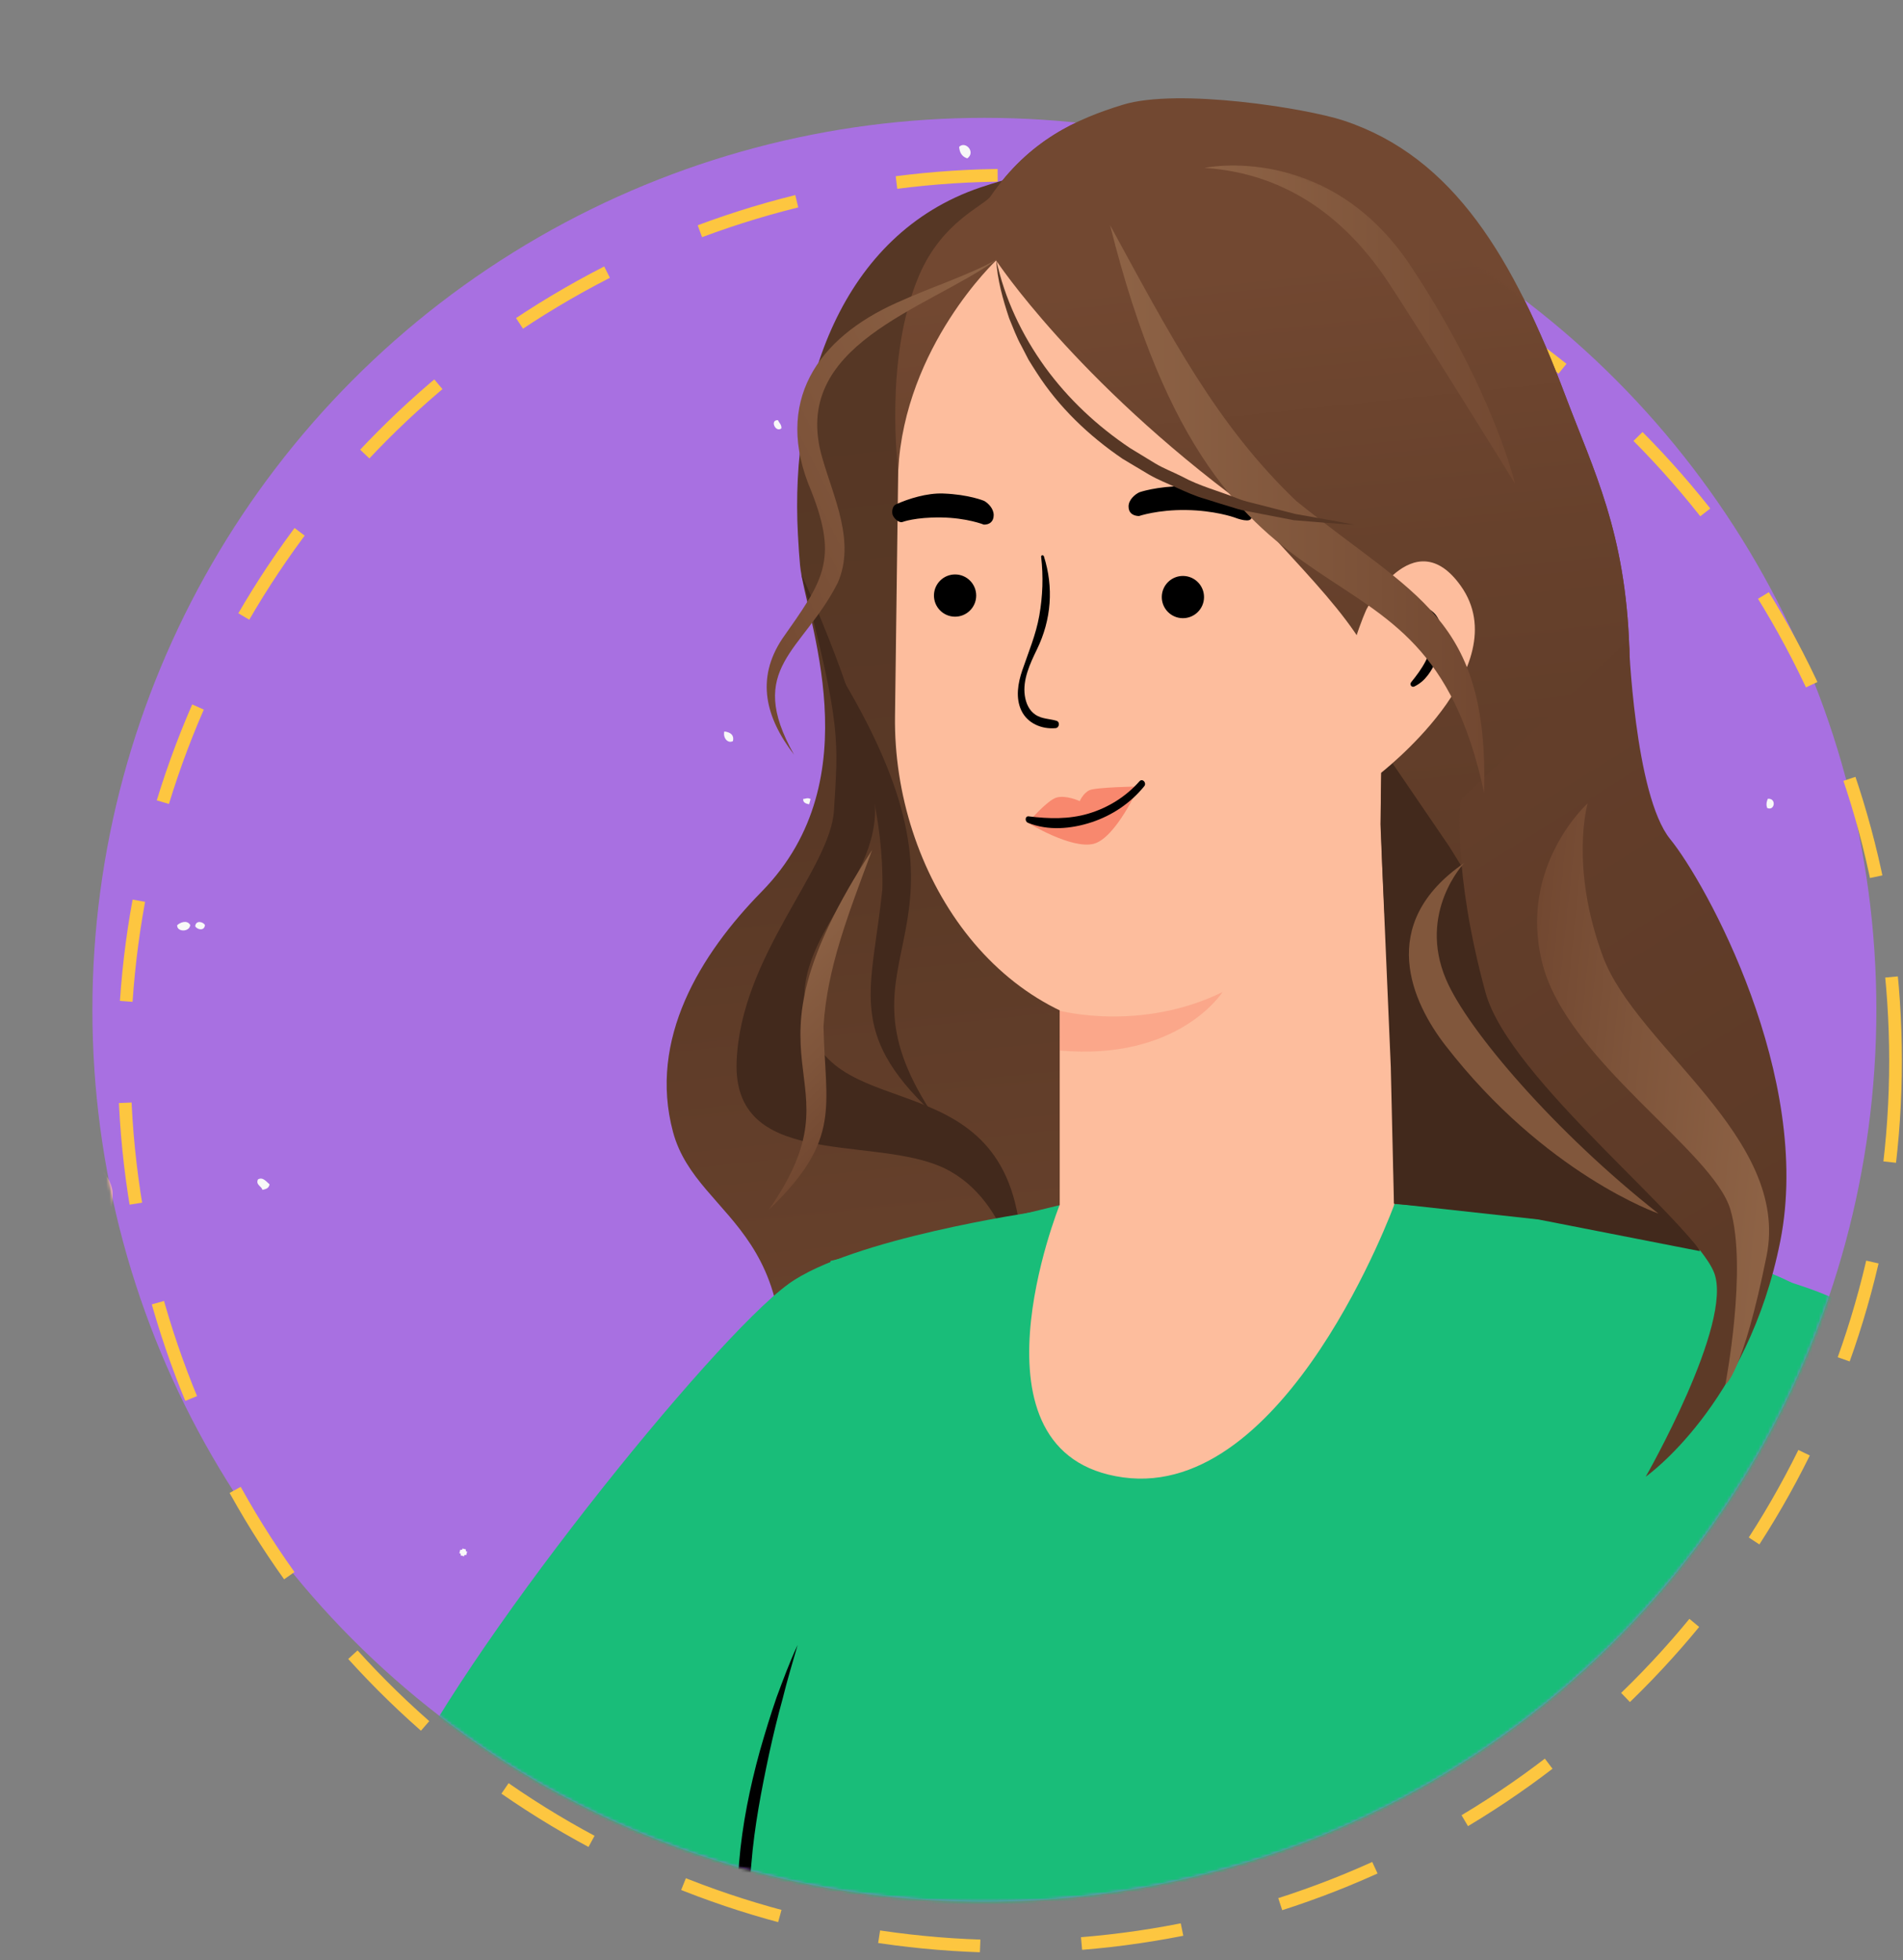
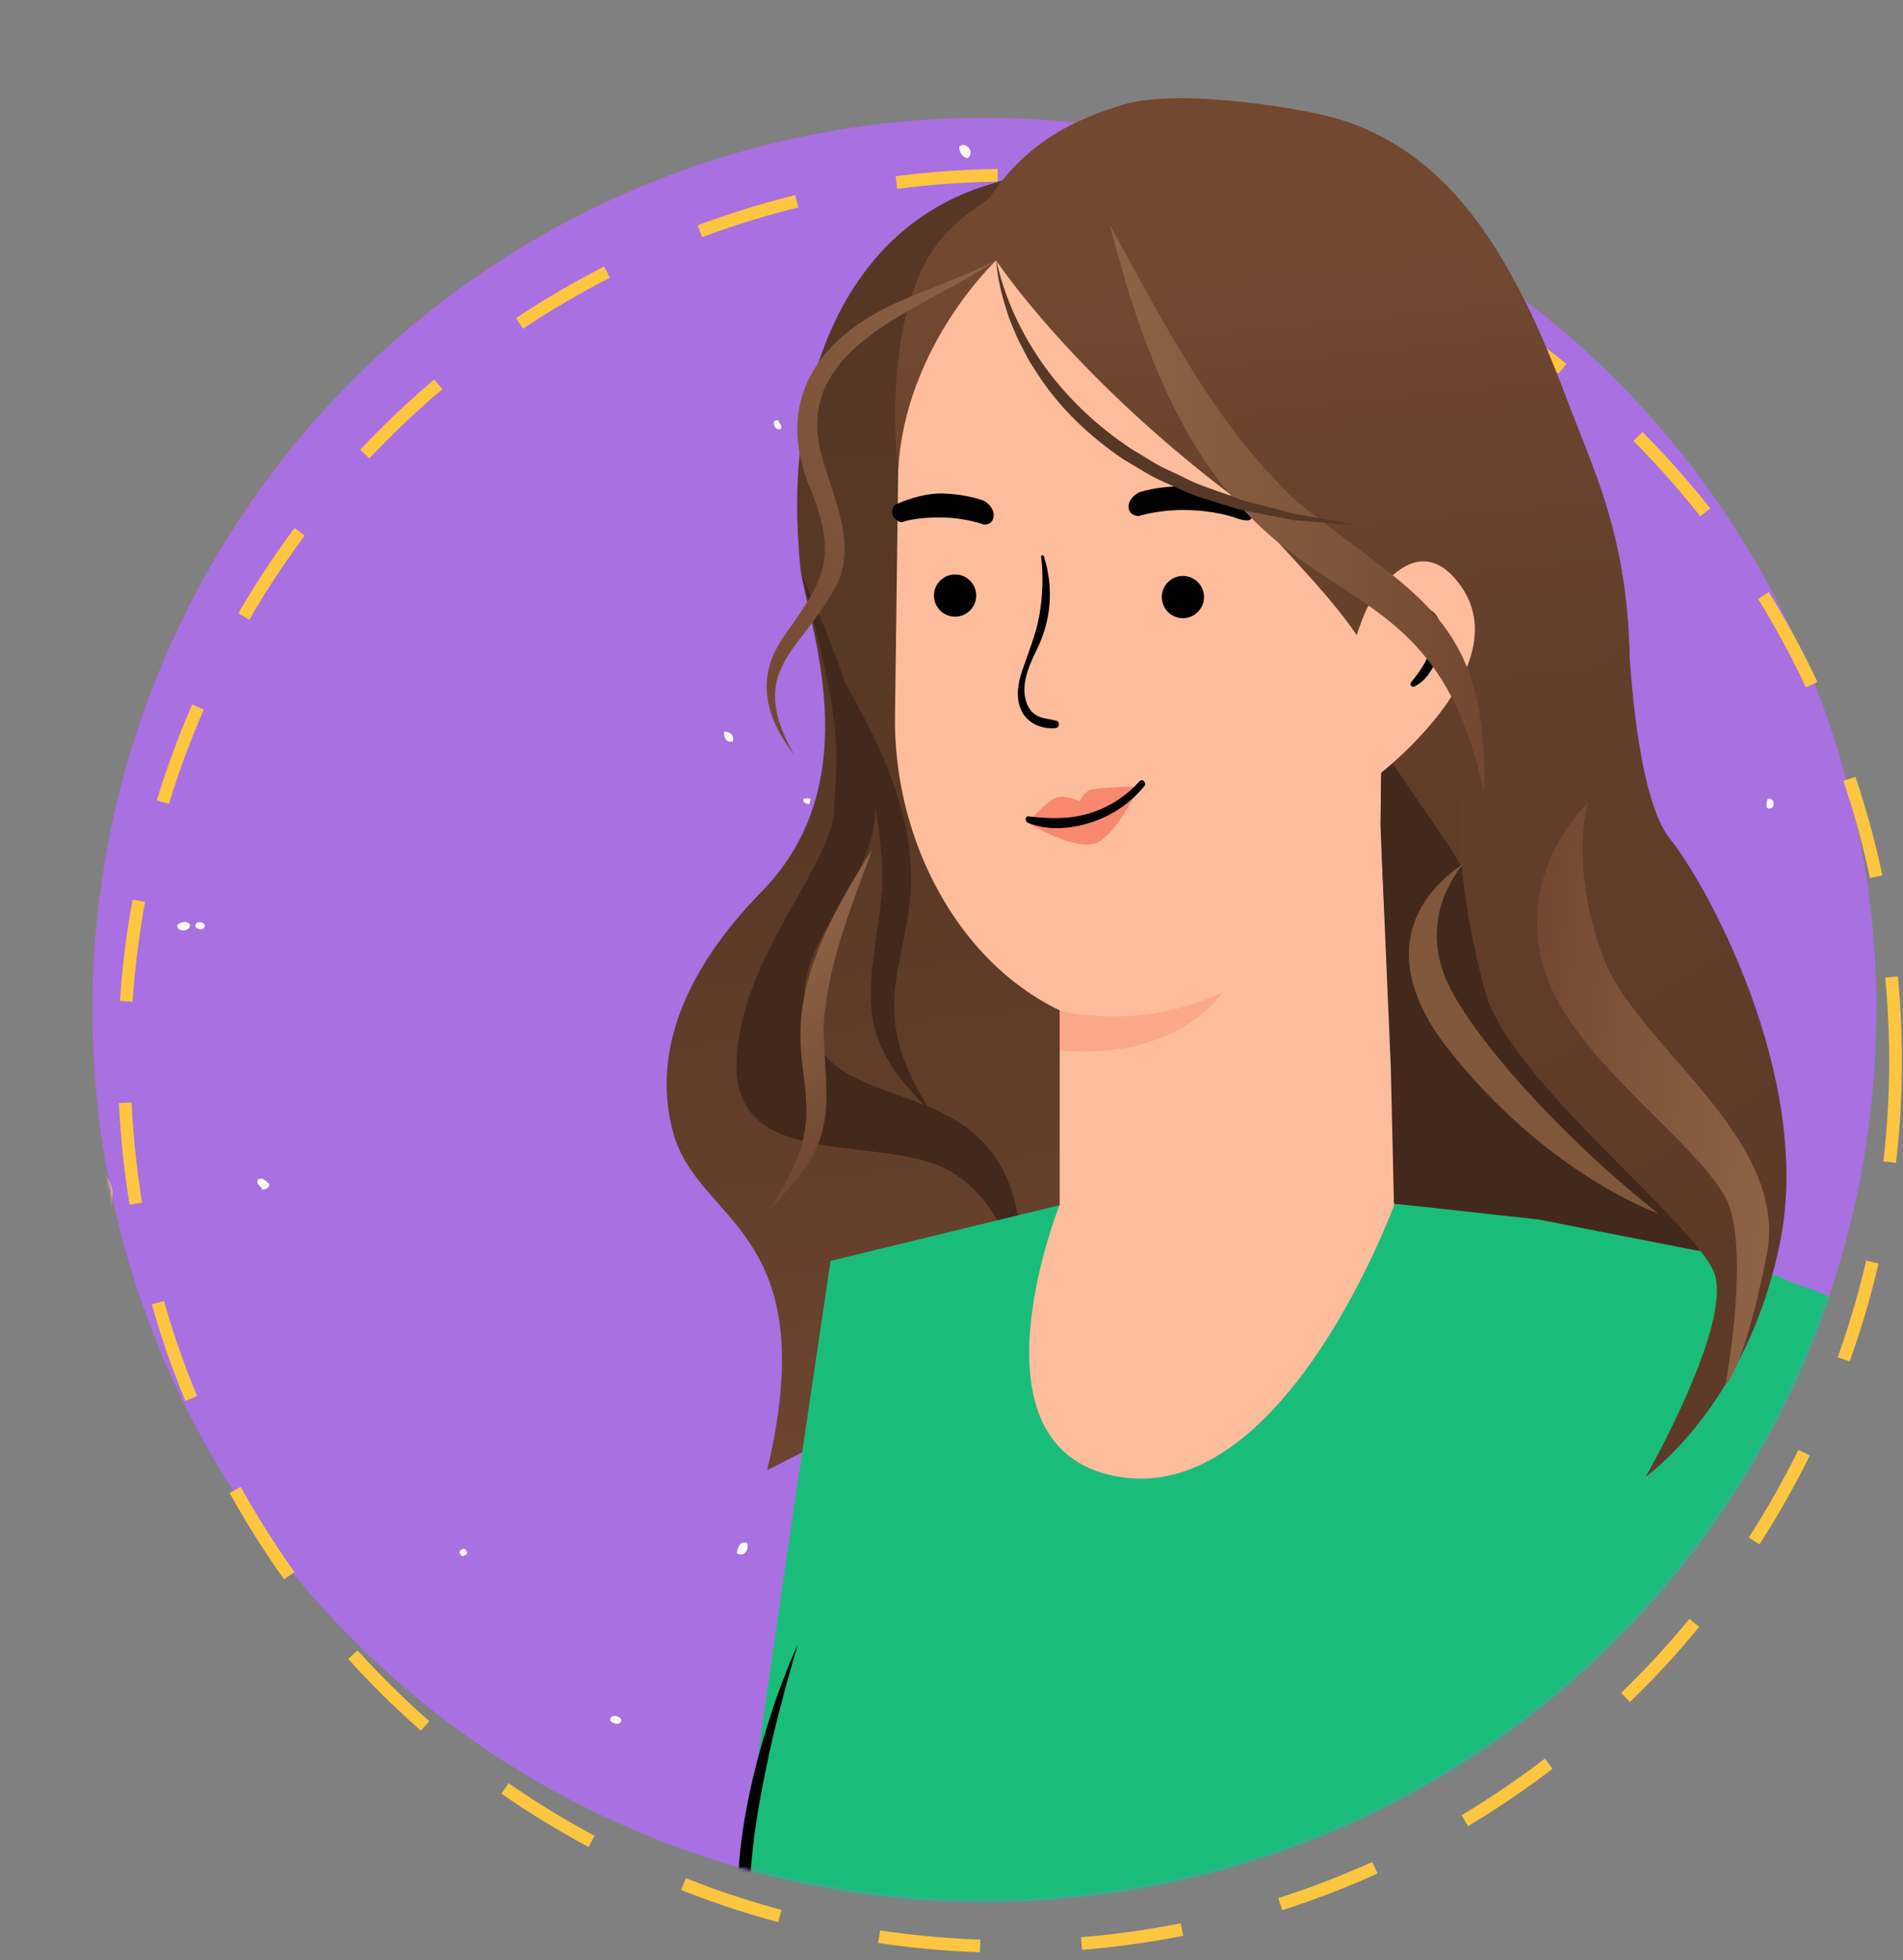
<svg xmlns="http://www.w3.org/2000/svg" width="600" height="618" viewBox="0 0 600 618" fill="none">
  <rect x="0" y="0" width="600" height="618" fill="#808080" stroke="none" />
  <circle cx="310.366" cy="318.392" r="281.234" fill="#A870E1" />
  <path fill-rule="evenodd" clip-rule="evenodd" d="M264.53 562.307C264.217 563.211 267.642 564.129 267.823 563.19C268.686 561.023 264.777 561.386 264.53 562.307Z" fill="#F8F8F8" />
  <path fill-rule="evenodd" clip-rule="evenodd" d="M195.943 542.167C195.316 541.082 192.453 540.174 192.35 542.403C192.977 543.487 195.84 544.396 195.943 542.167Z" fill="#F8F8F8" />
  <path fill-rule="evenodd" clip-rule="evenodd" d="M286.64 543.55C285.047 541.853 281.582 542.406 280.96 544.989C282.68 547.002 286.036 546.067 286.64 543.55Z" fill="#F8F8F8" />
  <path fill-rule="evenodd" clip-rule="evenodd" d="M334.929 555.924C336.668 556.813 337.152 555.533 337.685 554.336C336.043 553.613 335.124 554.143 334.929 555.924Z" fill="#F8F8F8" />
  <path fill-rule="evenodd" clip-rule="evenodd" d="M145.213 490.422L146.333 490.722C146.325 490.226 146.672 490.248 147.001 490.337L147.301 489.218C146.805 489.226 146.827 488.88 146.915 488.551L145.795 488.251C145.804 488.746 145.457 488.724 145.127 488.636L144.828 489.754C145.324 489.746 145.302 490.093 145.213 490.422Z" fill="#F8F8F8" />
  <path fill-rule="evenodd" clip-rule="evenodd" d="M232.307 489.711C234.91 491.325 236.252 488.159 235.503 486.477C233.527 485.947 232.643 487.403 232.307 489.711Z" fill="#F8F8F8" />
  <path fill-rule="evenodd" clip-rule="evenodd" d="M321.101 487.128C320.006 484.367 317.741 482.279 314.642 480.673C310.681 484.125 319.427 488.372 321.101 487.128Z" fill="#F8F8F8" />
  <path fill-rule="evenodd" clip-rule="evenodd" d="M82.768 375.172C83.682 374.923 84.692 374.841 84.996 373.442C84.018 372.616 82.838 370.959 81.317 371.892C80.56 373.664 82.523 373.978 82.75 375.238L82.768 375.172Z" fill="#F8F8F8" />
  <path fill-rule="evenodd" clip-rule="evenodd" d="M271.003 413.268C272.474 413.31 274.43 412.071 273.531 410.42C271.722 409.794 270.152 411.7 271.003 413.268Z" fill="#F8F8F8" />
  <path fill-rule="evenodd" clip-rule="evenodd" d="M376.393 423.313C377.618 423.218 379.073 422.268 378.253 420.85C377.027 420.944 375.573 421.894 376.393 423.313Z" fill="#F8F8F8" />
  <path fill-rule="evenodd" clip-rule="evenodd" d="M225.556 344.18C226.394 340.526 220.557 340.443 220.316 343.975C221.544 345.715 224.593 345.403 225.556 344.18Z" fill="#F8F8F8" />
  <path fill-rule="evenodd" clip-rule="evenodd" d="M59.971 291.632C58.941 289.945 56.792 290.851 55.852 291.727C55.748 293.956 59.851 293.927 59.971 291.632Z" fill="#F8F8F8" />
  <path fill-rule="evenodd" clip-rule="evenodd" d="M225.372 338.278C227.625 339.093 229.568 336.582 228.727 334.452C226.185 333.136 224.562 336.298 225.372 338.278Z" fill="#F8F8F8" />
  <path fill-rule="evenodd" clip-rule="evenodd" d="M64.618 291.678C64.057 290.611 61.734 290.059 61.552 292.055C62.113 293.123 64.436 293.674 64.618 291.678Z" fill="#F8F8F8" />
  <path fill-rule="evenodd" clip-rule="evenodd" d="M252.242 316.776C254.723 316.736 256.898 316.26 257.77 313.532C255.118 312.892 251.445 313.953 252.242 316.776Z" fill="#F8F8F8" />
  <path fill-rule="evenodd" clip-rule="evenodd" d="M515.106 343.769C515.927 344.13 516.169 343.49 516.894 343.684C517.413 342.272 516.579 341.696 515.161 341.457C514.598 342.505 515.168 343.01 515.106 343.769Z" fill="#F8F8F8" />
  <path fill-rule="evenodd" clip-rule="evenodd" d="M379.621 286.381C379.06 285.313 376.737 284.761 376.555 286.758C377.117 287.825 379.44 288.377 379.621 286.381Z" fill="#F8F8F8" />
  <path fill-rule="evenodd" clip-rule="evenodd" d="M255.125 253.586L255.566 251.941C254.517 251.378 254.011 251.948 253.251 251.885C253.118 252.907 253.838 253.382 255.125 253.586Z" fill="#F8F8F8" />
  <path fill-rule="evenodd" clip-rule="evenodd" d="M231.092 233.677C231.502 231.883 230.493 230.907 228.381 230.623C227.869 232.531 229.374 234.556 231.092 233.677Z" fill="#F8F8F8" />
  <path fill-rule="evenodd" clip-rule="evenodd" d="M557.17 254.76C559.567 255.825 560.199 251.622 557.383 251.855C556.851 253.052 556.885 253.978 557.17 254.76Z" fill="#F8F8F8" />
  <path fill-rule="evenodd" clip-rule="evenodd" d="M246.355 135.088C246.523 133.935 245.623 133.341 245.29 132.476C242.646 132.332 244.496 136.494 246.355 135.088Z" fill="#F8F8F8" />
  <path fill-rule="evenodd" clip-rule="evenodd" d="M352.145 93.055C352.585 91.41 349.239 90.725 349.237 92.84C350.04 94.324 351.033 93.251 352.145 93.055Z" fill="#F8F8F8" />
  <path fill-rule="evenodd" clip-rule="evenodd" d="M304.96 49.947C307.738 48.011 304.425 44.303 302.407 46.301C302.546 47.89 303.085 49.303 304.96 49.947Z" fill="#F8F8F8" />
  <path fill-rule="evenodd" clip-rule="evenodd" d="M441.283 84.711C443.074 85.403 444.431 85.343 444.631 83.281C442.84 82.59 441.5 82.583 441.283 84.711Z" fill="#F8F8F8" />
  <circle cx="318.412" cy="334.485" r="279.234" stroke="#FDC640" stroke-width="4" stroke-dasharray="32 32" />
  <rect x="436.5" y="296.25" width="103" height="100.5" fill="#5D3A27" />
  <path d="M309.022 68.244C309.022 68.244 268.712 74.215 267.225 136.91C265.738 199.605 262.129 244.126 267.225 262.3C277.68 299.624 313.631 307.945 322.463 316.039C340.375 332.465 349.831 324.995 349.831 324.995L309.034 68.232L309.022 68.244Z" fill="#573725" />
  <path d="M333.122 227.27C330.931 226.623 328.525 226.691 326.561 225.42C324.472 224.069 323.473 221.753 323.121 219.358C322.372 214.318 324.801 209.164 326.935 204.771C331.533 195.315 332.225 185.144 329.138 175.427C328.967 174.882 328.195 174.996 328.264 175.563C328.99 181.795 328.763 187.914 327.685 194.089C326.618 200.151 324.279 205.588 322.315 211.366C320.942 215.385 320.136 220.05 322.032 224.046C323.973 228.121 328.491 229.994 332.85 229.586C333.996 229.484 334.269 227.611 333.122 227.281V227.27Z" fill="#573725" />
  <path d="M392.627 159.386C411.255 181.17 436.081 202.716 435.911 222.013C435.661 250.404 434.515 248.644 436.41 285.708C437.023 297.774 438.896 317.549 438.896 317.549C492.635 281.723 514.283 222.059 513.726 204.736C512.534 167.775 502.465 148.409 493.634 124.98C477.288 81.65 458.455 49.48 423.56 37.992C412.027 34.189 371.547 27.662 354.043 33.02C339.615 37.436 324.483 44.156 312.314 61.91C310.259 64.907 297.069 69.788 289.781 86.849C278.6 113.038 283.197 148.307 283.197 148.307C285.263 109.11 314.074 82.116 314.074 82.116C314.074 82.116 338.888 119.769 392.627 159.398V159.386Z" fill="#724831" />
  <mask id="mask0_1356_5327" style="mask-type:alpha" maskUnits="userSpaceOnUse" x="29" y="37" width="563" height="563">
    <circle cx="310.366" cy="318.392" r="281.234" fill="#A870E1" />
  </mask>
  <g mask="url(#mask0_1356_5327)">
    <path d="M316.75 56.75C316.75 56.75 313.87 57.498 309.207 59.069C265.263 73.88 249.073 122.155 251.573 168.46C251.792 172.522 252.019 175.902 252.25 178.25C253.851 194.455 275.212 245.4 240.175 281.107C220.789 300.864 204.367 327.625 212.181 356.862C219.995 386.107 260.02 387.094 241.893 463.528C241.893 463.528 356.564 408.36 342.25 372.25C333.123 349.222 334.182 380.214 357.75 338.25C365.34 324.725 324.659 292.854 310.601 226.293C296.551 159.731 316.75 56.75 316.75 56.75Z" fill="url(#paint0_linear_1356_5327)" />
    <path d="M450.293 266.036L465.13 220.005L451.905 228.076L450.293 266.036Z" fill="black" />
    <path d="M252.621 181.017C252.621 181.017 273.15 224.521 275.766 252.377C278.383 280.233 243.527 298.858 256.509 327.205C269.48 355.559 326.81 333.97 321.867 407.053C321.867 407.053 318.42 376.606 295.779 367.485C273.129 358.371 231.006 368.138 232.252 334.734C233.498 301.33 261.877 274.061 262.952 255.468C264.195 234.028 265.521 229.26 252.625 181L252.621 181.017Z" fill="#42291C" />
    <path d="M436.354 217.167C436.354 222.23 440.361 415.026 440.361 415.026C440.361 415.026 415.41 520.381 382.865 520.381C325.516 520.381 316.378 432.042 319.783 398.634C320.578 390.893 334.121 379.969 334.121 379.969L334.121 291.35L436.354 217.167Z" fill="#FDBD9D" />
    <path d="M264.986 213C315.045 296.168 260.011 298.871 293.511 350.489C267.061 325.378 274.913 311.956 278.197 280.428C278.673 257.726 272.399 238.053 264.986 213Z" fill="#42291C" />
    <path d="M365.747 325.95C417.328 326.62 451.259 276.99 451.894 228.076L452.905 150.51C453.54 101.596 416.068 61.456 369.209 60.843C322.349 60.23 283.833 99.382 283.197 148.297L282.187 225.862C281.551 274.777 314.176 325.28 365.747 325.95Z" fill="#FDBD9D" />
    <path d="M359.14 162.701C359.14 162.701 365.009 160.692 373.942 160.817C382.876 160.931 389.029 163.099 389.029 163.099C390.141 163.53 394.568 165.119 394.591 163.053C394.614 160.987 385.317 153.155 373.466 153.257C364.532 153.325 359.231 155.221 359.231 155.221C357.8 155.89 355.848 157.593 355.825 159.659C355.802 161.725 357.21 162.679 359.14 162.713V162.701Z" fill="black" />
    <path d="M310.203 165.415C310.203 165.415 304.89 163.27 296.706 163.156C288.533 163.054 284.548 164.586 284.548 164.586C283.515 164.984 281.847 163.508 281.438 162.327C281.177 161.567 281.234 159.592 282.471 159.035C286.421 157.242 292.267 155.426 297.33 155.607C305.503 155.902 310.294 157.934 310.294 157.934C311.577 158.65 313.325 160.386 313.302 162.452C313.279 164.518 311.951 165.438 310.203 165.415Z" fill="black" />
    <path d="M366.303 188.174C366.257 191.852 369.197 194.872 372.875 194.917C376.553 194.962 379.573 192.022 379.618 188.344C379.663 184.667 376.723 181.647 373.045 181.602C369.367 181.556 366.348 184.496 366.303 188.174Z" fill="black" />
    <path d="M294.469 187.698C294.424 191.376 297.364 194.395 301.042 194.441C304.72 194.486 307.739 191.546 307.785 187.868C307.83 184.19 304.89 181.17 301.212 181.125C297.534 181.08 294.515 184.02 294.469 187.698Z" fill="black" />
    <path d="M480.534 201.343C480.329 216.759 470.737 229.132 459.09 228.984C437.465 228.701 438.181 216.214 438.374 200.798C438.578 185.383 448.17 173.009 459.817 173.157C471.452 173.305 480.727 185.928 480.534 201.343Z" fill="#FDBD9D" />
    <path opacity="0.4" d="M334.144 318.685C334.144 318.685 359.571 325.462 385.453 312.805C385.453 312.805 371.661 334.612 334.087 331.229L334.144 318.697V318.685Z" fill="#F8886E" />
    <path opacity="0.4" d="M472.122 192.919C471.271 189.196 469.216 184.814 465.425 183.327C462.144 182.044 457.592 184.076 457.411 187.856C457.377 188.594 458.603 188.81 458.728 188.049C459.023 186.222 460.657 185.109 462.474 185.143C464.381 185.177 466.049 186.551 467.094 188.038C469.341 191.216 470.079 195.473 469.773 199.299C469.466 203.181 467.979 207.199 465.357 210.105C464.142 211.456 462.576 212.58 460.816 213.102C459.318 213.556 457.229 213.624 455.81 212.943C455.231 212.66 454.357 213.261 454.8 213.92C455.776 215.327 457.104 216.349 458.852 216.406C460.703 216.462 462.61 215.77 464.188 214.839C467.741 212.739 470.091 209.038 471.43 205.213C472.804 201.297 473.042 196.96 472.111 192.919H472.122Z" fill="#F8886E" />
    <path d="M359.06 247.976C359.06 247.976 345.461 248.203 343.463 249.168C341.465 250.133 340.443 252.596 340.443 252.596C340.443 252.596 336.005 250.553 333.019 251.506C330.034 252.46 324.063 259.43 324.063 259.43C324.063 259.43 337.935 267.921 344.893 266.037C351.863 264.141 359.06 247.987 359.06 247.987V247.976Z" fill="#F8886E" />
    <path d="M324.37 257.409C330.67 258.181 337.038 258.363 343.179 256.535C349.377 254.696 354.985 251.188 359.265 246.353C360.196 245.297 361.626 246.841 360.774 247.897C356.461 253.22 350.66 257.114 344.167 259.26C337.731 261.382 330.443 262.018 324.075 259.418C323.098 259.021 323.121 257.25 324.37 257.398V257.409Z" fill="black" />
    <path d="M12.948 416.57L31.86 451.397C31.86 451.397 8.975 519.076 -4.964 530.019C-4.964 530.019 -45.773 468.311 -51.745 446.425C-57.715 424.528 12.948 416.57 12.948 416.57Z" fill="#FDBD9D" />
-     <path d="M24.425 434.619C27.059 432.213 123.639 568.478 124.229 567.172C144.741 521.414 224.487 422.382 248.598 404.844C268.259 390.552 326.061 382.141 326.061 382.141C326.061 382.141 288.624 485.077 275.762 542.403C268.27 575.754 276.364 589.626 256.782 600.308C256.782 600.308 192.645 698.284 127.385 699.714C86.088 700.622 62.283 663.593 48.491 641.333C-2.342 559.283 -16.997 534.026 -16.997 534.026C-16.997 534.026 -8.574 535.036 2.732 513.513C18.216 484.022 24.425 434.619 24.425 434.619Z" fill="#19BD79" />
    <path d="M569.225 931.685C569.225 931.685 520.31 972.71 383.024 975.866C299.351 977.784 229.266 960.598 229.266 960.598C229.266 960.598 222.738 952.368 225.031 937.009C226.076 930.039 235.679 918.665 236.621 911.536C241.264 876.357 246.929 828.181 247.973 787.145C248.688 759.072 254.648 704.675 245.09 668.384C234.294 627.359 232.138 607.21 235.736 577.695C239.334 548.181 261.879 397.568 261.879 397.568L334.064 380.007C334.064 380.007 302.472 458.719 354.111 465.836C405.75 472.954 439.688 379.625 439.688 379.625C439.688 379.625 526.418 385.206 564.854 404.424C576.966 410.474 520.299 715.504 520.299 715.504C520.299 715.504 526.645 777.746 557.578 890.819C559.269 897.006 569.735 905.474 571.574 911.956C573.595 919.062 573.947 927.735 569.202 931.685H569.225Z" fill="#19BD79" />
    <path d="M251.492 518.642C249.824 524.329 248.155 529.982 246.736 535.715C245.158 541.391 243.785 547.123 242.525 552.867C240.073 564.355 237.848 575.911 236.905 587.558C236.633 590.464 236.429 593.37 236.383 596.287C236.258 599.205 236.304 602.077 236.451 604.994C236.724 610.817 237.36 616.664 238.018 622.51C239.437 634.19 241.151 645.883 242.922 657.586C239.709 646.189 237.03 634.633 235.066 622.93C234.068 617.072 233.284 611.181 232.819 605.21C232.558 602.236 232.49 599.182 232.592 596.208C232.603 593.2 232.785 590.214 233.035 587.24C234.022 575.309 236.417 563.595 239.562 552.141C241.196 546.431 242.922 540.755 244.863 535.147C246.929 529.585 248.972 524.023 251.492 518.653V518.642Z" fill="black" />
    <path d="M564.866 404.424C588.352 412.006 601.577 418.885 621.295 475.644C637.471 522.197 726.332 741.522 719.123 765.985C711.926 790.459 696.318 807.01 660.742 813.321C590.725 825.751 454.619 854.153 448.114 851.19C437.012 846.15 424.843 780.186 424.843 780.186L585.401 717.457C585.401 717.457 506.734 510.891 510.684 476.915C518.733 407.784 549.621 399.486 564.866 404.412V404.424Z" fill="#19BD79" />
    <path d="M333.122 227.27C330.931 226.623 328.524 226.691 326.561 225.42C324.472 224.069 323.473 221.753 323.121 219.358C322.372 214.318 324.801 209.164 326.935 204.771C331.533 195.315 332.225 185.144 329.137 175.427C328.967 174.882 328.195 174.996 328.263 175.563C328.99 181.795 328.763 187.914 327.684 194.089C326.617 200.151 324.279 205.588 322.315 211.366C320.942 215.385 320.136 220.05 322.031 224.046C323.972 228.121 328.49 229.994 332.849 229.586C333.996 229.484 334.268 227.611 333.122 227.281V227.27Z" fill="black" />
    <path d="M392.627 159.386C411.255 181.17 436.081 202.716 435.911 222.013C435.661 250.404 434.515 248.644 436.41 285.708C437.023 297.774 438.896 317.549 438.896 317.549C492.635 281.723 514.283 222.059 513.727 204.736C512.535 167.775 502.466 148.409 493.634 124.98C477.288 81.65 458.455 49.48 423.56 37.992C412.027 34.189 371.547 27.662 354.043 33.02C339.615 37.436 324.483 44.156 312.314 61.91C310.26 64.907 297.069 69.788 289.781 86.849C278.6 113.038 283.197 148.307 283.197 148.307C285.263 109.11 314.074 82.116 314.074 82.116C314.074 82.116 338.888 119.769 392.627 159.398V159.386Z" fill="url(#paint1_linear_1356_5327)" />
    <path d="M427 223L457 267L536 394.5L485 384.5L439.5 379.5L438.5 336.312L436.5 289.656L435.781 272.812L435.25 259.875L435.511 243.714L427 223Z" fill="#42291C" />
    <path d="M17.251 431.338C17.251 431.338 37.65 386.669 35.334 374.864C33.03 363.058 4.321 349.833 4.321 349.833C4.321 349.833 -16.032 349.039 -26.408 350.526C-37.907 352.172 -40.188 359.743 -29.597 368.484C-22.809 374.103 -17.622 371.174 -13.489 374.739C-5.362 381.731 -2.002 384.932 -2.002 384.932C-2.002 384.932 -46.375 419.271 -18.166 438.251C-8.676 444.631 -2.603 449.274 2.653 448.206C13.028 446.084 17.228 431.338 17.228 431.338H17.251Z" fill="#FDBD9D" />
    <path d="M430.848 192.114C430.848 192.114 445.617 163.792 460.544 184.69C478.945 210.458 434.583 244.365 434.583 244.365C434.583 244.365 417.998 256.341 420.984 231.47C423.969 206.587 430.848 192.125 430.848 192.125V192.114Z" fill="#FDBD9D" />
    <path d="M454.278 197.711C453.79 194.158 451.099 191.218 447.297 191.49C443.936 191.729 441.382 194.839 441.643 198.176C441.746 199.493 443.778 199.539 443.732 198.176C443.641 195.599 445.912 193.352 448.534 194.09C451.44 194.907 451.667 198.199 451.587 200.742C451.406 206.395 448.386 210.867 444.935 215.102C444.334 215.839 445.072 216.895 445.968 216.441C447.717 215.556 448.965 214.489 450.157 212.933C451.236 211.537 452.076 210.005 452.757 208.381C454.153 205.044 454.766 201.309 454.278 197.711Z" fill="black" />
    <path d="M274.975 268C228.698 338.848 273.126 337.27 242.434 381.409C265.595 359.24 260.149 348.898 259.647 323.565C260.816 305.195 267.249 288.817 274.975 268Z" fill="url(#paint2_linear_1356_5327)" />
    <path d="M513.52 201.66C513.52 201.66 515.335 250.764 526.61 264.598C537.875 278.431 571.589 339.374 561.33 391.243C551.071 443.101 518.875 465.619 518.875 465.619C518.875 465.619 546.626 417.153 540.438 401.273C534.249 385.393 475.862 340.373 468.378 312.97C457.808 274.265 460.5 252.25 460.5 252.25L513.519 201.671L513.52 201.66Z" fill="url(#paint3_linear_1356_5327)" />
    <path d="M500.575 253.292C500.575 253.292 494.825 273.049 505.366 301.543C515.906 330.037 564.547 358.579 556.983 396.032C549.42 433.486 543.985 436.583 543.985 436.583C543.985 436.583 551.028 399.902 545.575 381.369C540.121 362.835 494.138 334.486 486.311 303.836C478.483 273.186 500.575 253.292 500.575 253.292Z" fill="url(#paint4_linear_1356_5327)" />
    <path d="M461.642 272.114C461.642 272.114 446.915 287.568 455.914 308.785C462.76 324.928 490.623 357.251 522.872 382.633C522.872 382.633 487.174 370.263 455.704 329.591C445.413 316.296 433.597 291.429 461.642 272.114Z" fill="#81573C" />
    <path d="M350 71C385.834 214.648 448.325 158.224 467.936 250C469.383 194.406 446.359 188.401 408.681 157.947C383.594 133.983 369.091 106.006 350 71Z" fill="url(#paint5_linear_1356_5327)" />
-     <path d="M379.804 52.934C379.804 52.934 418.719 44.588 444.804 83.902C470.898 123.216 477.66 152.491 477.66 152.491C477.74 152.483 446.568 102.327 437.638 88.885C425.022 69.89 406.593 54.707 379.804 52.942V52.934Z" fill="url(#paint6_linear_1356_5327)" />
    <path d="M314.074 81.748C316.7 94.127 322.206 105.635 329.463 115.708C336.77 125.775 345.949 134.355 356.269 141.267L364.238 146.125C366.905 147.726 369.858 148.828 372.643 150.239C378.146 153.258 384.267 154.795 390.099 157.133C391.562 157.736 393.067 158.145 394.605 158.513L399.175 159.683L408.344 162.046C414.547 163.194 420.797 164.186 427.052 165.455C420.712 165.116 414.368 164.514 407.986 164.029L398.575 162.211L393.856 161.297C392.279 161.023 390.706 160.685 389.189 160.163C386.117 159.239 383.044 158.302 379.99 157.312C376.876 156.468 373.956 155.097 371.019 153.792C368.111 152.42 365.078 151.276 362.294 149.651L353.984 144.693C343.32 137.442 333.793 128.359 326.851 117.494C325.999 116.127 325.1 114.804 324.283 113.421L322.073 109.144C320.499 106.346 319.419 103.316 318.183 100.366C316.163 94.314 314.431 88.116 314.077 81.773L314.074 81.748Z" fill="#573725" />
    <path d="M314.502 81.7C304.975 86.986 294.5 90.123 282.774 95.437C257.807 106.596 243.702 126.635 255.782 154.847C264.521 176.898 259.235 183.451 246.634 201.418C238.211 214.107 241.433 226.387 250.355 237.941C234.815 210.436 253.104 205.559 264.158 183.719C269.754 170.828 262.888 157.035 259.292 144.492C248.701 108.638 292.17 97.639 314.508 81.697L314.502 81.7Z" fill="url(#paint7_linear_1356_5327)" />
  </g>
  <defs>
    <linearGradient id="paint0_linear_1356_5327" x1="281.851" y1="488.061" x2="244.423" y2="129.012" gradientUnits="userSpaceOnUse">
      <stop stop-color="#724831" />
      <stop offset="0.22" stop-color="#67412C" />
      <stop offset="0.63" stop-color="#5A3926" />
      <stop offset="1" stop-color="#563725" />
    </linearGradient>
    <linearGradient id="paint1_linear_1356_5327" x1="386.307" y1="85.767" x2="429.205" y2="497.424" gradientUnits="userSpaceOnUse">
      <stop stop-color="#724831" />
      <stop offset="0.22" stop-color="#67412C" />
      <stop offset="0.63" stop-color="#5A3926" />
      <stop offset="1" stop-color="#563725" />
    </linearGradient>
    <linearGradient id="paint2_linear_1356_5327" x1="238.49" y1="304.485" x2="278.948" y2="344.942" gradientUnits="userSpaceOnUse">
      <stop stop-color="#8E6346" />
      <stop offset="0.58" stop-color="#7F553B" />
      <stop offset="1" stop-color="#724831" />
    </linearGradient>
    <linearGradient id="paint3_linear_1356_5327" x1="454.25" y1="256" x2="544.75" y2="401" gradientUnits="userSpaceOnUse">
      <stop stop-color="#633E2A" />
      <stop offset="1" stop-color="#5D3A27" />
    </linearGradient>
    <linearGradient id="paint4_linear_1356_5327" x1="479.209" y1="340.469" x2="562.04" y2="349.053" gradientUnits="userSpaceOnUse">
      <stop stop-color="#724831" />
      <stop offset="0.42" stop-color="#7F553B" />
      <stop offset="1" stop-color="#8E6346" />
    </linearGradient>
    <linearGradient id="paint5_linear_1356_5327" x1="350" y1="160.493" x2="468.004" y2="160.493" gradientUnits="userSpaceOnUse">
      <stop stop-color="#8E6346" />
      <stop offset="0.58" stop-color="#7F553B" />
      <stop offset="1" stop-color="#724831" />
    </linearGradient>
    <linearGradient id="paint6_linear_1356_5327" x1="379.804" y1="102.335" x2="477.66" y2="102.335" gradientUnits="userSpaceOnUse">
      <stop stop-color="#8E6346" />
      <stop offset="0.58" stop-color="#7F553B" />
      <stop offset="1" stop-color="#724831" />
    </linearGradient>
    <linearGradient id="paint7_linear_1356_5327" x1="224.21" y1="187.704" x2="338.864" y2="130.69" gradientUnits="userSpaceOnUse">
      <stop stop-color="#724831" />
      <stop offset="0.42" stop-color="#7F553B" />
      <stop offset="1" stop-color="#8E6346" />
    </linearGradient>
  </defs>
</svg>